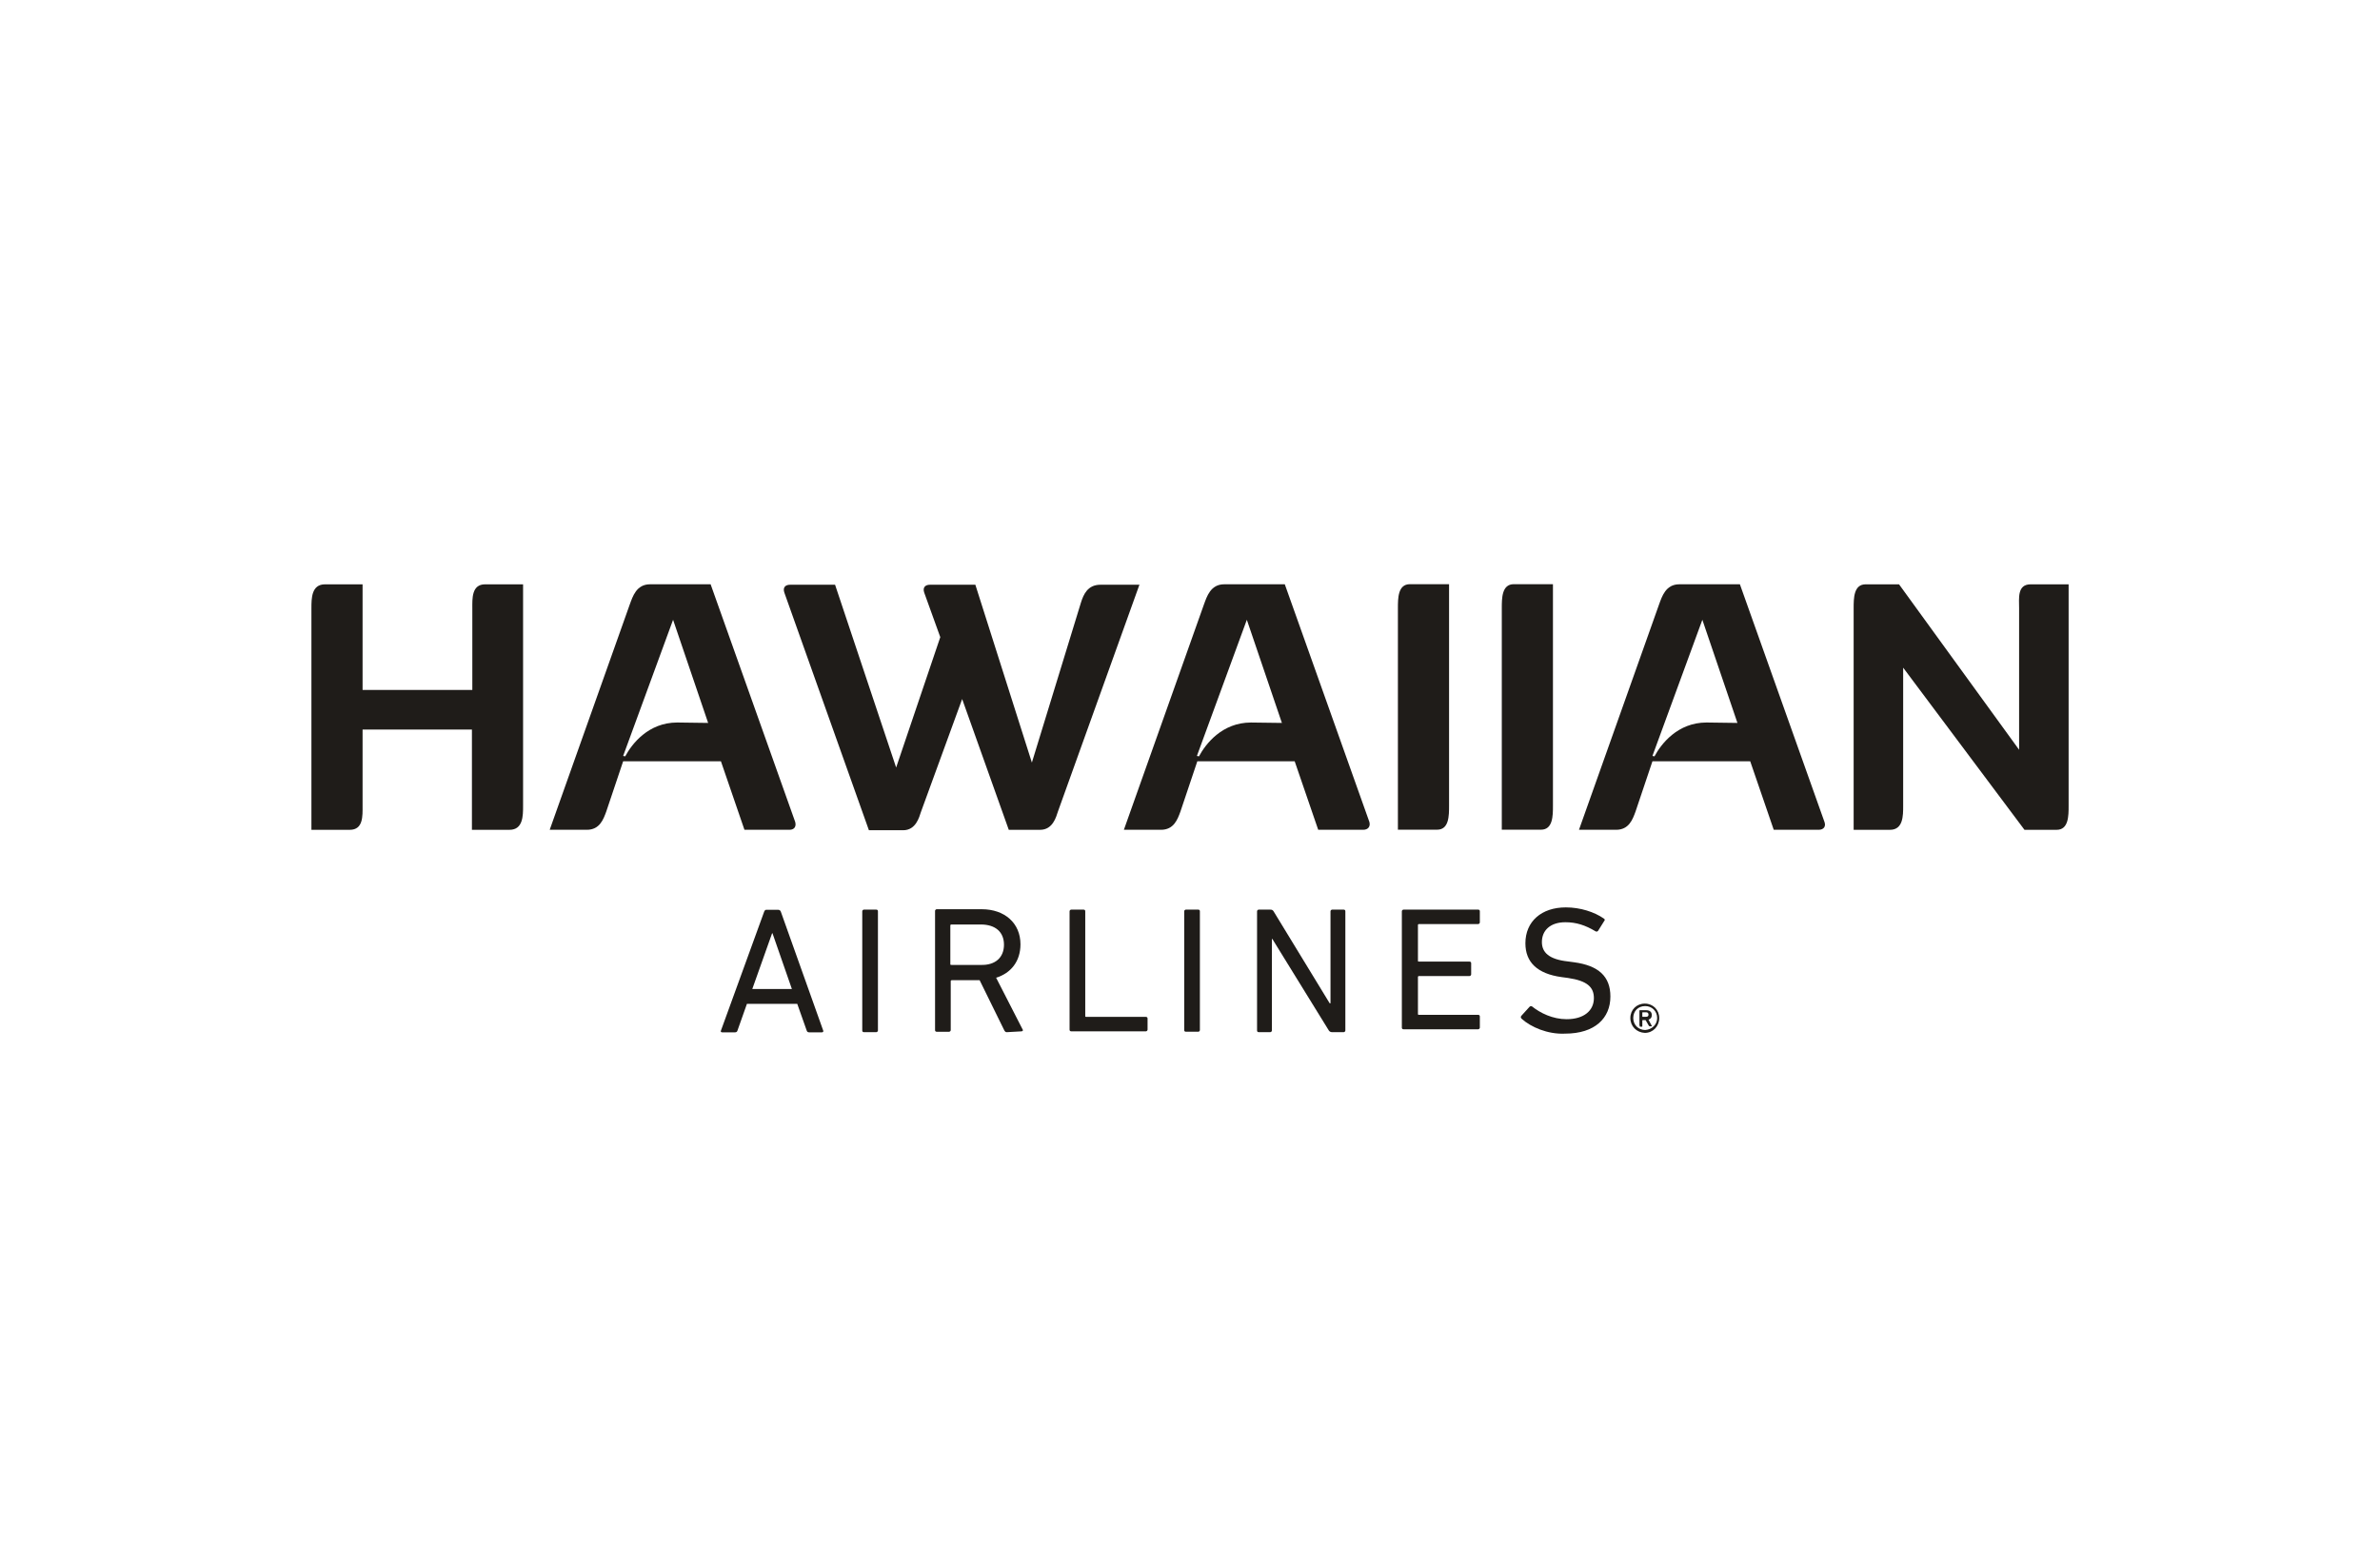
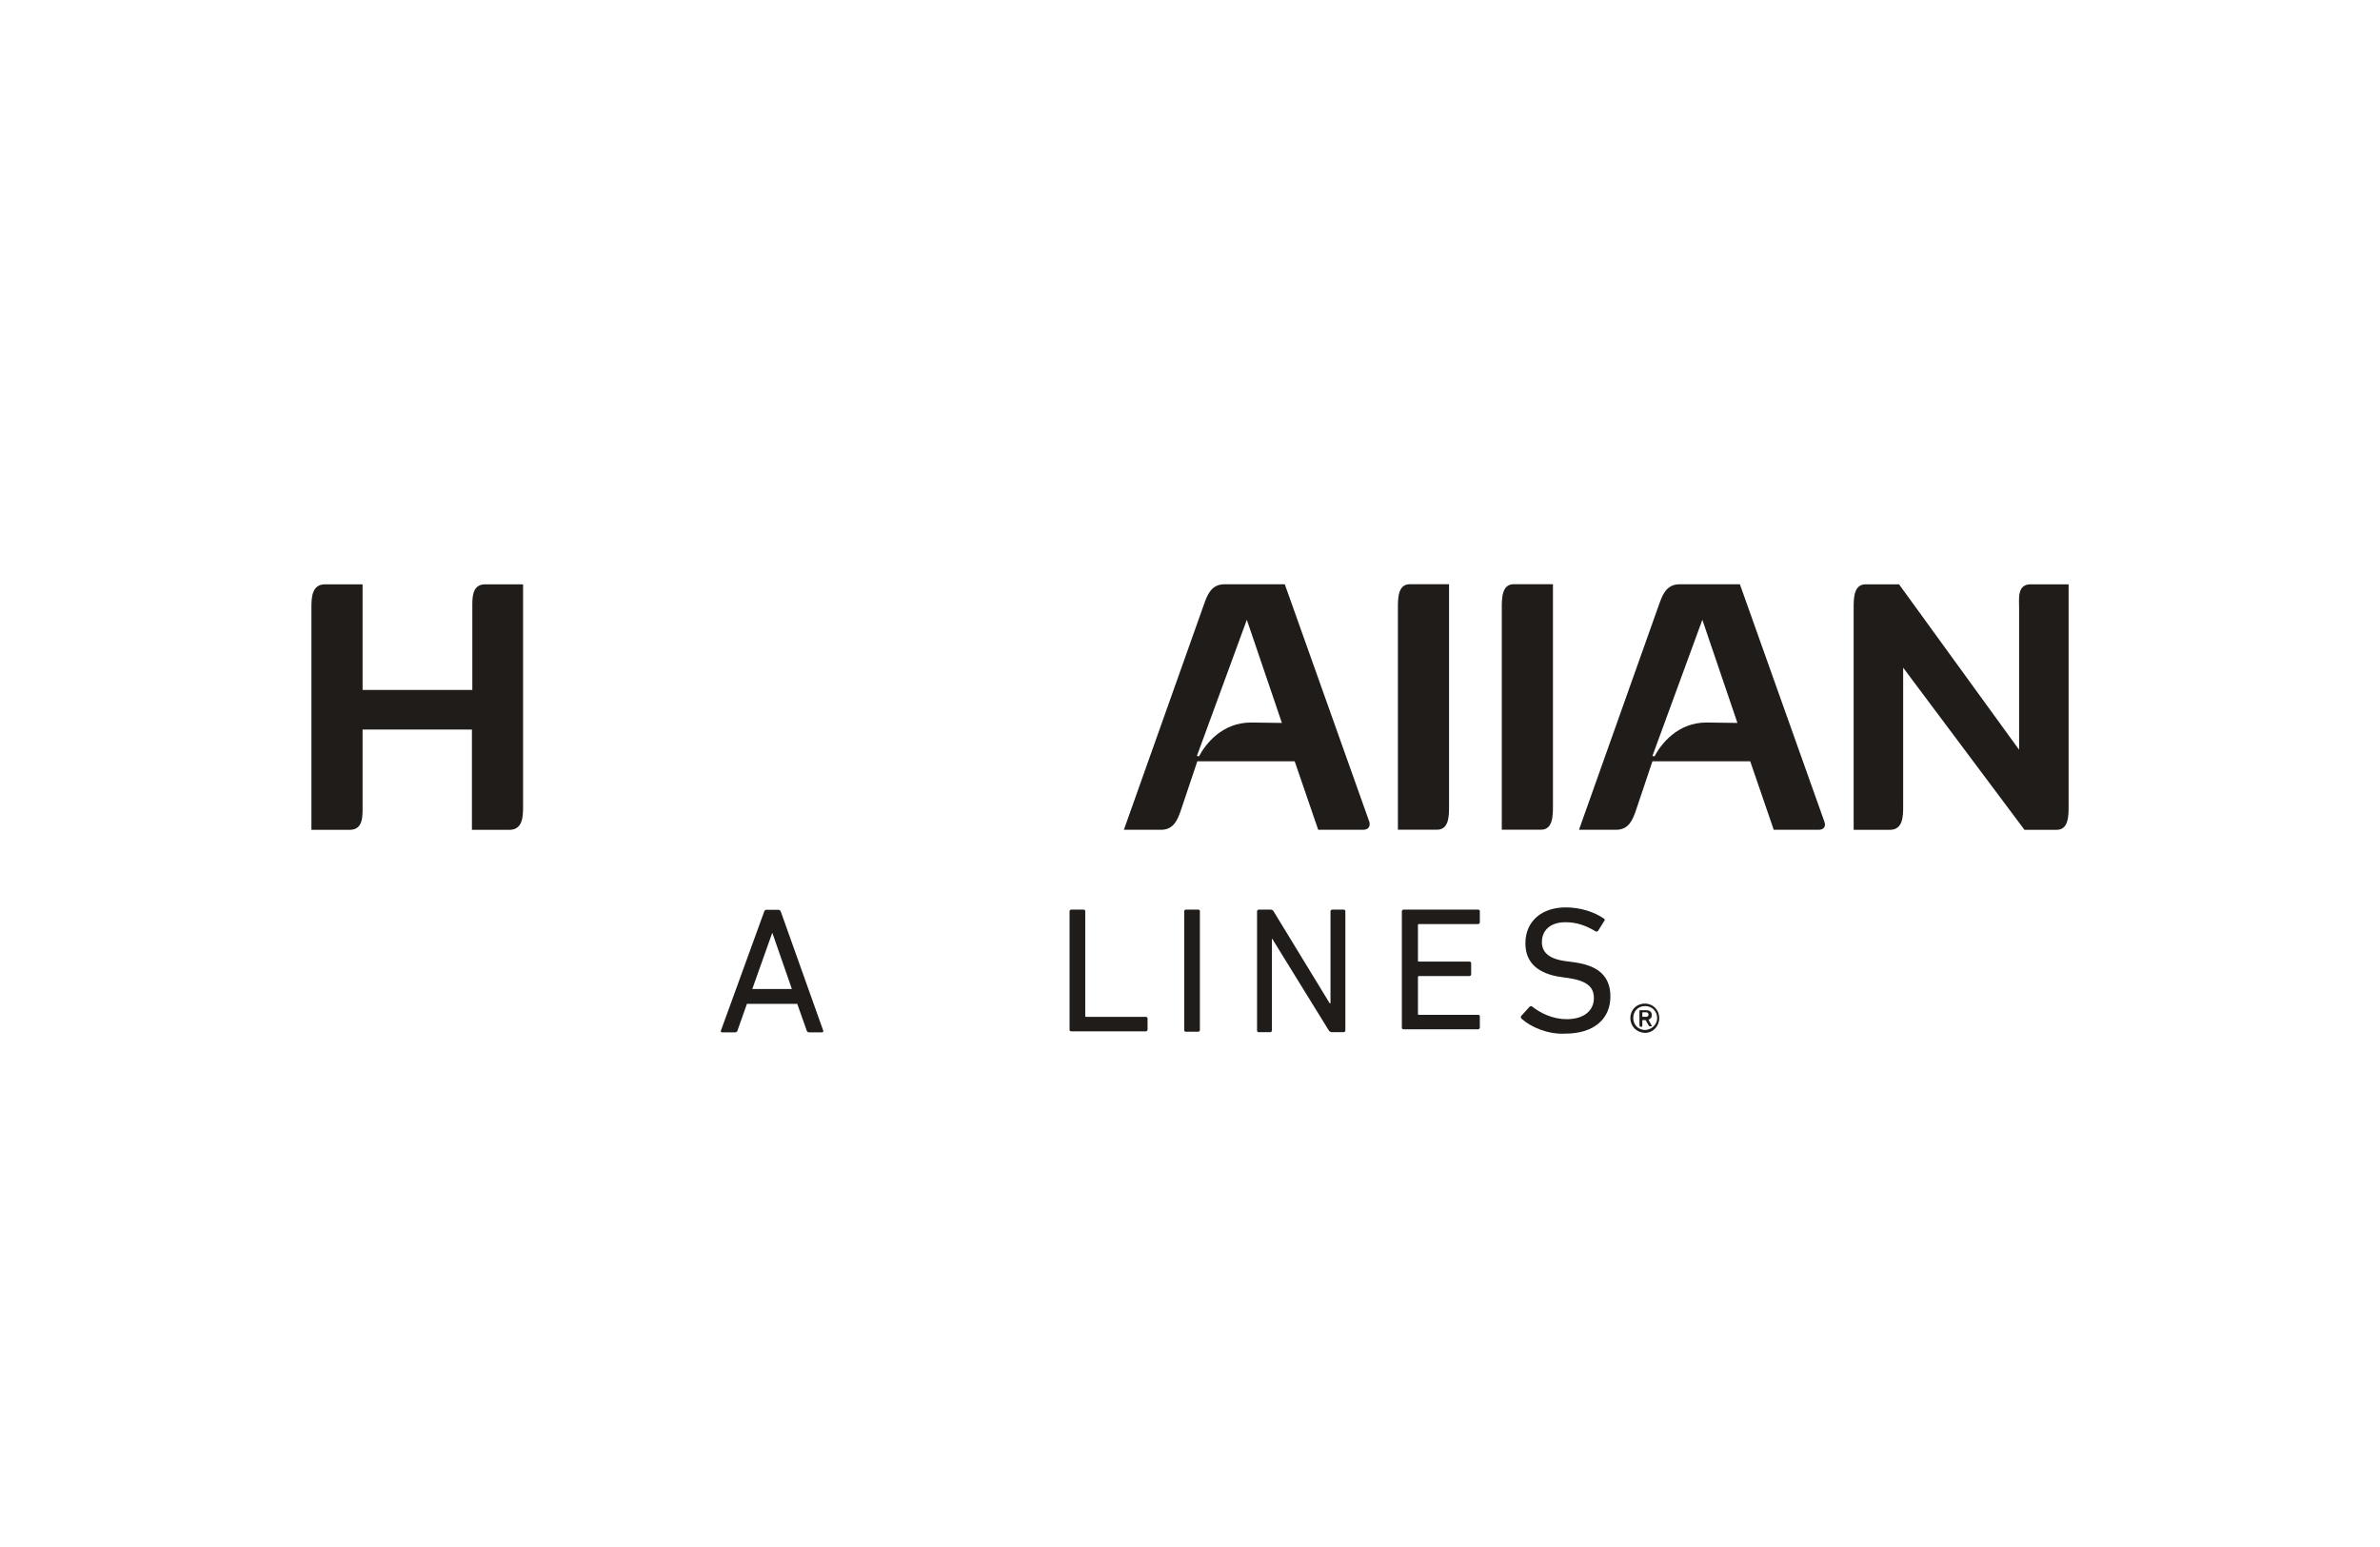
<svg xmlns="http://www.w3.org/2000/svg" width="160" height="104" viewBox="0 0 160 104" fill="none">
  <path d="M35.165 39.282V54.178C35.165 54.843 35.165 55.786 34.25 55.786H31.726V49.046H24.375V54.178C24.375 54.843 24.43 55.786 23.515 55.786H20.936V40.891C20.936 40.226 20.936 39.282 21.851 39.282H24.375V46.383H31.753V40.891C31.753 40.253 31.698 39.282 32.613 39.282H35.165Z" fill="#1F1C19" />
-   <path d="M47.606 48.6L45.249 41.666L41.892 50.819L42.031 50.847C42.475 50.015 43.584 48.572 45.526 48.572L47.606 48.6ZM53.071 55.784H50.047L48.466 51.18H41.892L40.755 54.564C40.561 55.091 40.311 55.784 39.452 55.784H36.955L42.336 40.639C42.53 40.112 42.78 39.28 43.695 39.28H47.773L53.459 55.257C53.542 55.562 53.404 55.784 53.071 55.784Z" fill="#1F1C19" />
-   <path d="M76.61 39.282L71.118 54.566C71.007 54.899 70.785 55.786 69.925 55.786H67.817L64.683 46.994L61.909 54.594C61.798 54.927 61.576 55.814 60.716 55.814H58.414L52.728 39.837C52.617 39.504 52.783 39.31 53.116 39.31H56.139L60.245 51.598L63.212 42.833L62.131 39.837C62.02 39.504 62.186 39.31 62.519 39.31H65.57L69.37 51.265L72.671 40.503C72.838 39.976 73.115 39.31 73.975 39.31H76.61V39.282Z" fill="#1F1C19" />
  <path d="M86.178 48.6L83.821 41.666L80.464 50.819L80.603 50.847C81.047 50.015 82.156 48.573 84.098 48.573L86.178 48.6ZM91.643 55.784H88.619L87.038 51.18H80.492L79.355 54.564C79.161 55.091 78.911 55.784 78.051 55.784H75.555L80.936 40.639C81.13 40.112 81.38 39.28 82.295 39.28H86.373L92.059 55.257C92.142 55.562 91.975 55.784 91.643 55.784Z" fill="#1F1C19" />
  <path d="M93.977 40.882C93.977 40.217 93.977 39.273 94.781 39.273H97.416V54.169C97.416 54.834 97.416 55.778 96.612 55.778H93.977V40.882Z" fill="#1F1C19" />
  <path d="M100.961 40.882C100.961 40.217 100.961 39.273 101.765 39.273H104.4V54.169C104.4 54.834 104.4 55.778 103.596 55.778H100.961V40.882Z" fill="#1F1C19" />
  <path d="M116.802 48.6L114.444 41.666L111.088 50.819L111.226 50.847C111.67 50.015 112.78 48.572 114.721 48.572L116.802 48.6ZM122.266 55.784H119.243L117.662 51.18H111.088L109.95 54.564C109.756 55.091 109.507 55.784 108.647 55.784H106.15L111.532 40.639C111.726 40.112 111.975 39.28 112.891 39.28H116.968L122.654 55.257C122.765 55.562 122.599 55.784 122.266 55.784Z" fill="#1F1C19" />
  <path d="M139.067 39.282V54.178C139.067 54.843 139.067 55.786 138.262 55.786H136.099L127.944 44.886V54.178C127.944 54.843 127.944 55.786 127.056 55.786H124.615V40.891C124.615 40.226 124.615 39.282 125.42 39.282H127.666L135.738 50.405V40.891C135.738 40.226 135.599 39.282 136.515 39.282L139.067 39.282Z" fill="#1F1C19" />
  <path d="M110.824 68.218C110.824 68.107 110.769 68.052 110.658 68.052H110.436C110.417 68.052 110.408 68.061 110.408 68.079V68.329C110.408 68.347 110.417 68.357 110.436 68.357H110.658C110.769 68.357 110.824 68.301 110.824 68.218ZM110.241 68.967C110.214 68.967 110.214 68.939 110.214 68.939V67.941C110.214 67.913 110.241 67.913 110.241 67.913H110.658C110.907 67.913 111.046 68.024 111.046 68.246C111.046 68.412 110.963 68.495 110.824 68.551L111.046 68.967C111.074 68.995 111.046 68.995 111.018 68.995H110.907C110.879 68.995 110.879 68.967 110.852 68.967L110.63 68.579H110.436C110.417 68.579 110.408 68.588 110.408 68.606V68.995C110.408 69.022 110.38 69.022 110.38 69.022H110.242L110.241 68.967ZM111.406 68.44C111.406 67.968 111.046 67.635 110.602 67.635C110.131 67.635 109.798 67.968 109.798 68.44C109.798 68.911 110.158 69.244 110.602 69.244C111.046 69.216 111.406 68.884 111.406 68.44ZM109.604 68.44C109.604 67.885 110.02 67.469 110.574 67.469C111.129 67.469 111.545 67.885 111.545 68.44C111.545 68.995 111.129 69.438 110.574 69.438C110.02 69.411 109.604 68.995 109.604 68.44Z" fill="#1F1C19" />
  <path d="M53.236 66.488L51.933 62.743H51.905L50.574 66.488H53.236ZM51.378 61.273C51.406 61.218 51.434 61.162 51.517 61.162H52.321C52.404 61.162 52.46 61.218 52.487 61.273L55.344 69.289C55.372 69.345 55.317 69.4 55.261 69.4H54.401C54.318 69.4 54.263 69.373 54.235 69.289L53.597 67.487H50.213L49.575 69.289C49.547 69.373 49.492 69.4 49.409 69.4H48.549C48.465 69.4 48.438 69.345 48.465 69.289L51.378 61.273Z" fill="#1F1C19" />
-   <path d="M57.967 61.261C57.967 61.206 58.022 61.151 58.078 61.151H58.91C58.993 61.151 59.021 61.206 59.021 61.261V69.278C59.021 69.333 58.965 69.389 58.91 69.389H58.078C57.995 69.389 57.967 69.333 57.967 69.278V61.261Z" fill="#1F1C19" />
-   <path d="M67.494 63.51C67.494 62.65 66.911 62.151 65.94 62.151H63.971C63.915 62.151 63.888 62.178 63.888 62.206V64.813C63.888 64.869 63.915 64.869 63.971 64.869H65.94C66.911 64.897 67.494 64.37 67.494 63.51ZM67.688 69.39C67.605 69.39 67.577 69.362 67.521 69.279L65.857 65.895H63.999C63.943 65.895 63.915 65.923 63.915 65.951V69.251C63.915 69.307 63.86 69.362 63.804 69.362H62.972C62.889 69.362 62.861 69.307 62.861 69.251V61.235C62.861 61.18 62.917 61.124 62.972 61.124H65.996C67.549 61.124 68.603 62.067 68.603 63.482C68.603 64.619 67.965 65.424 66.966 65.729L68.742 69.196C68.797 69.251 68.769 69.335 68.659 69.335L67.688 69.39Z" fill="#1F1C19" />
  <path d="M71.904 61.261C71.904 61.206 71.96 61.151 72.015 61.151H72.847C72.931 61.151 72.958 61.206 72.958 61.261V68.307C72.958 68.362 72.986 68.362 73.041 68.362H77.036C77.119 68.362 77.147 68.418 77.147 68.473V69.222C77.147 69.278 77.091 69.333 77.036 69.333H72.015C71.932 69.333 71.904 69.278 71.904 69.222V61.261Z" fill="#1F1C19" />
  <path d="M79.611 61.261C79.611 61.206 79.667 61.151 79.722 61.151H80.554C80.638 61.151 80.665 61.206 80.665 61.261V69.25C80.665 69.305 80.61 69.361 80.554 69.361H79.722C79.639 69.361 79.611 69.305 79.611 69.25V61.261Z" fill="#1F1C19" />
  <path d="M84.508 61.261C84.508 61.206 84.563 61.151 84.619 61.151H85.395C85.506 61.151 85.562 61.178 85.617 61.261L89.39 67.447H89.445V61.261C89.445 61.206 89.501 61.151 89.556 61.151H90.333C90.416 61.151 90.444 61.206 90.444 61.261V69.278C90.444 69.333 90.388 69.389 90.333 69.389H89.556C89.473 69.389 89.39 69.361 89.334 69.278L85.534 63.12H85.506V69.278C85.506 69.333 85.451 69.389 85.395 69.389H84.619C84.536 69.389 84.508 69.333 84.508 69.278L84.508 61.261Z" fill="#1F1C19" />
  <path d="M94.242 61.261C94.242 61.206 94.298 61.151 94.353 61.151H99.374C99.457 61.151 99.485 61.206 99.485 61.261V62.01C99.485 62.066 99.429 62.121 99.374 62.121H95.407C95.352 62.121 95.324 62.149 95.324 62.177V64.59C95.324 64.645 95.352 64.645 95.407 64.645H98.791C98.874 64.645 98.902 64.701 98.902 64.757V65.505C98.902 65.561 98.847 65.616 98.791 65.616H95.407C95.352 65.616 95.324 65.644 95.324 65.672V68.168C95.324 68.224 95.352 68.224 95.407 68.224H99.374C99.457 68.224 99.485 68.279 99.485 68.335V69.084C99.485 69.139 99.429 69.195 99.374 69.195H94.353C94.27 69.195 94.242 69.139 94.242 69.084V61.261Z" fill="#1F1C19" />
  <path d="M102.298 68.49C102.243 68.434 102.215 68.379 102.27 68.296L102.825 67.685C102.881 67.63 102.936 67.63 102.992 67.658C103.546 68.101 104.379 68.517 105.322 68.517C106.487 68.517 107.152 67.935 107.152 67.103C107.152 66.382 106.736 65.938 105.405 65.744L104.989 65.688C103.352 65.466 102.548 64.69 102.548 63.414C102.548 61.944 103.63 61.001 105.266 61.001C106.237 61.001 107.18 61.306 107.818 61.749C107.901 61.805 107.901 61.86 107.846 61.916L107.43 62.582C107.374 62.637 107.319 62.637 107.263 62.609C106.57 62.193 105.96 61.999 105.238 61.999C104.212 61.999 103.657 62.554 103.657 63.331C103.657 64.024 104.129 64.496 105.405 64.634L105.821 64.69C107.457 64.912 108.262 65.633 108.262 66.992C108.262 68.434 107.236 69.488 105.211 69.488C104.046 69.544 102.908 69.044 102.298 68.49Z" fill="#1F1C19" />
</svg>